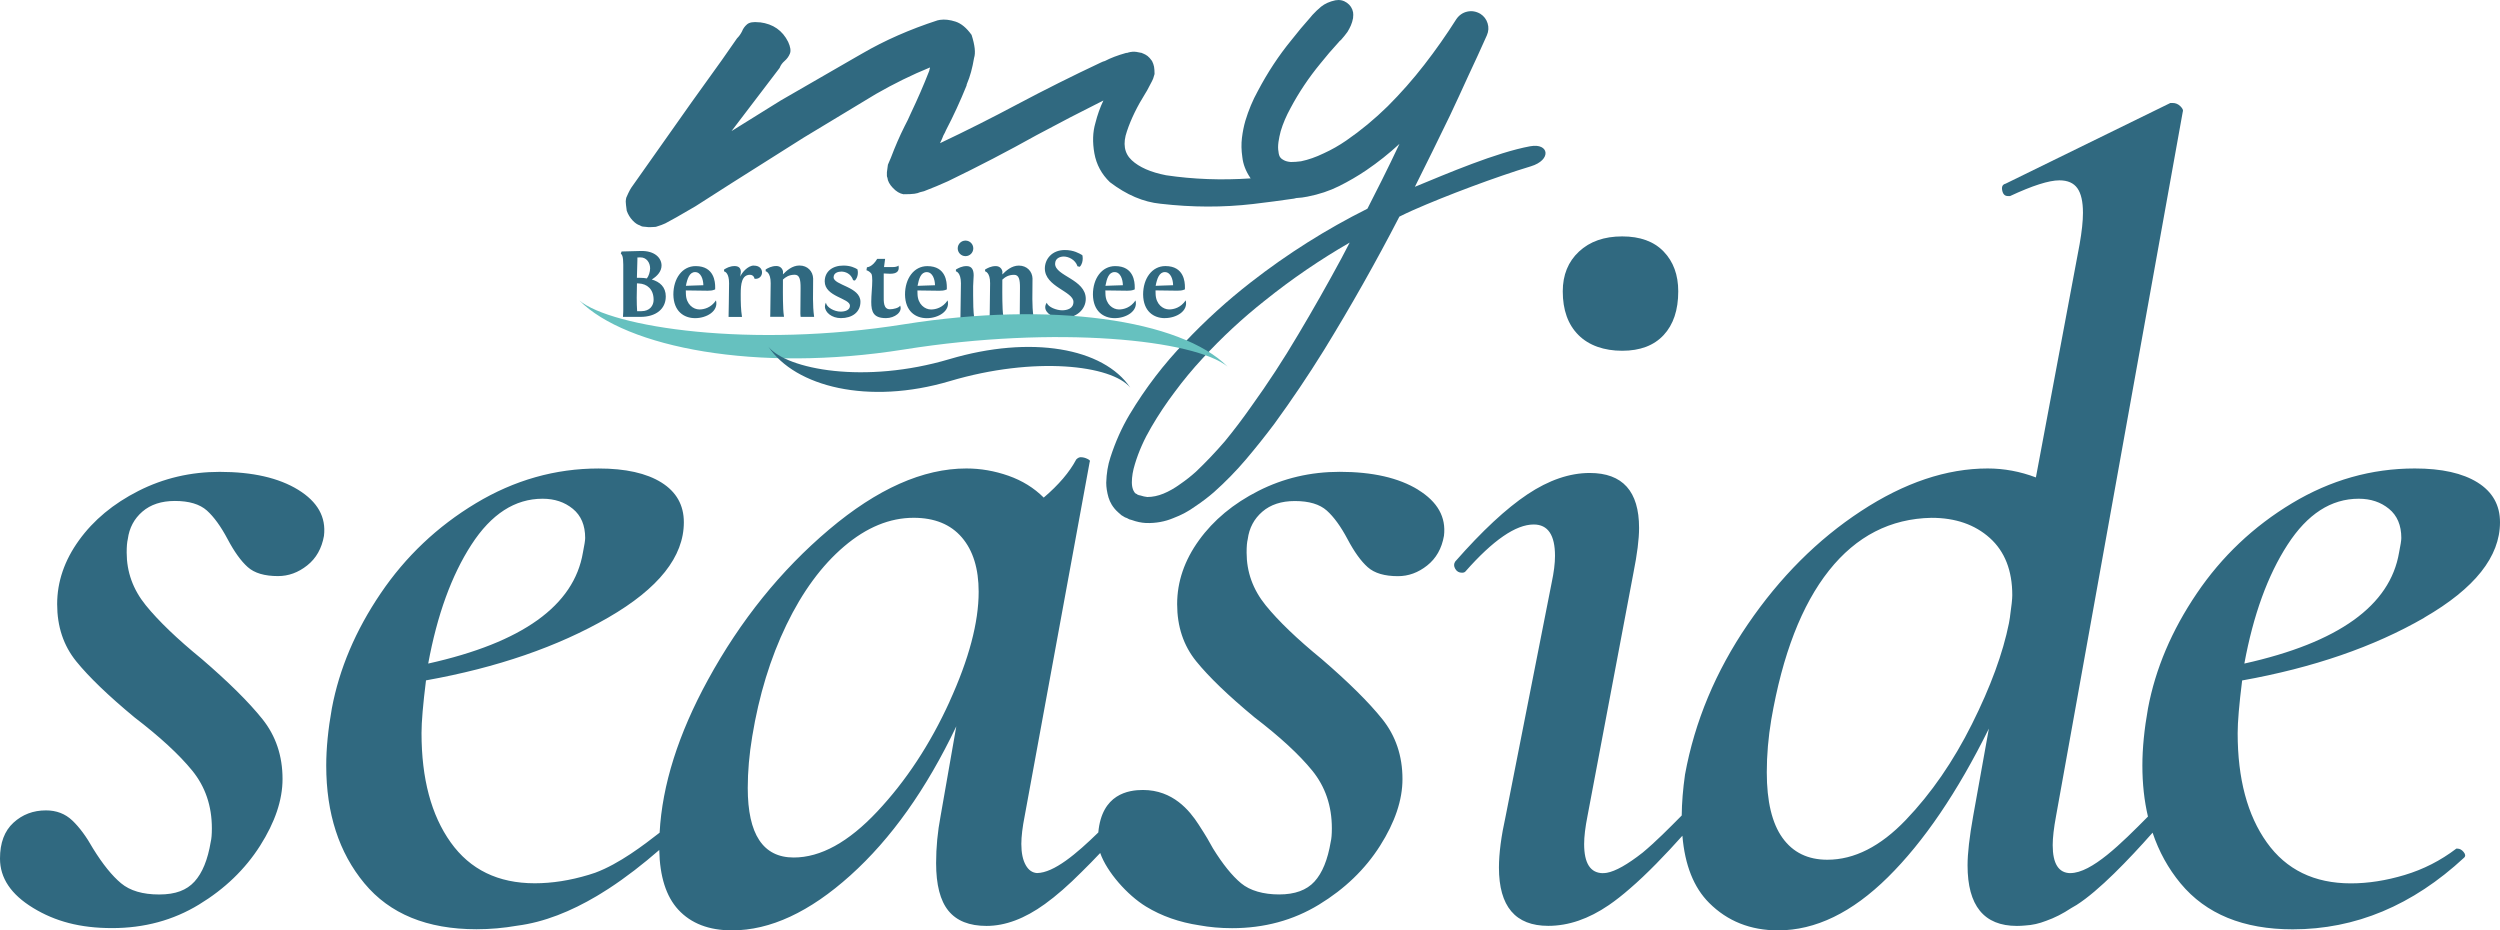
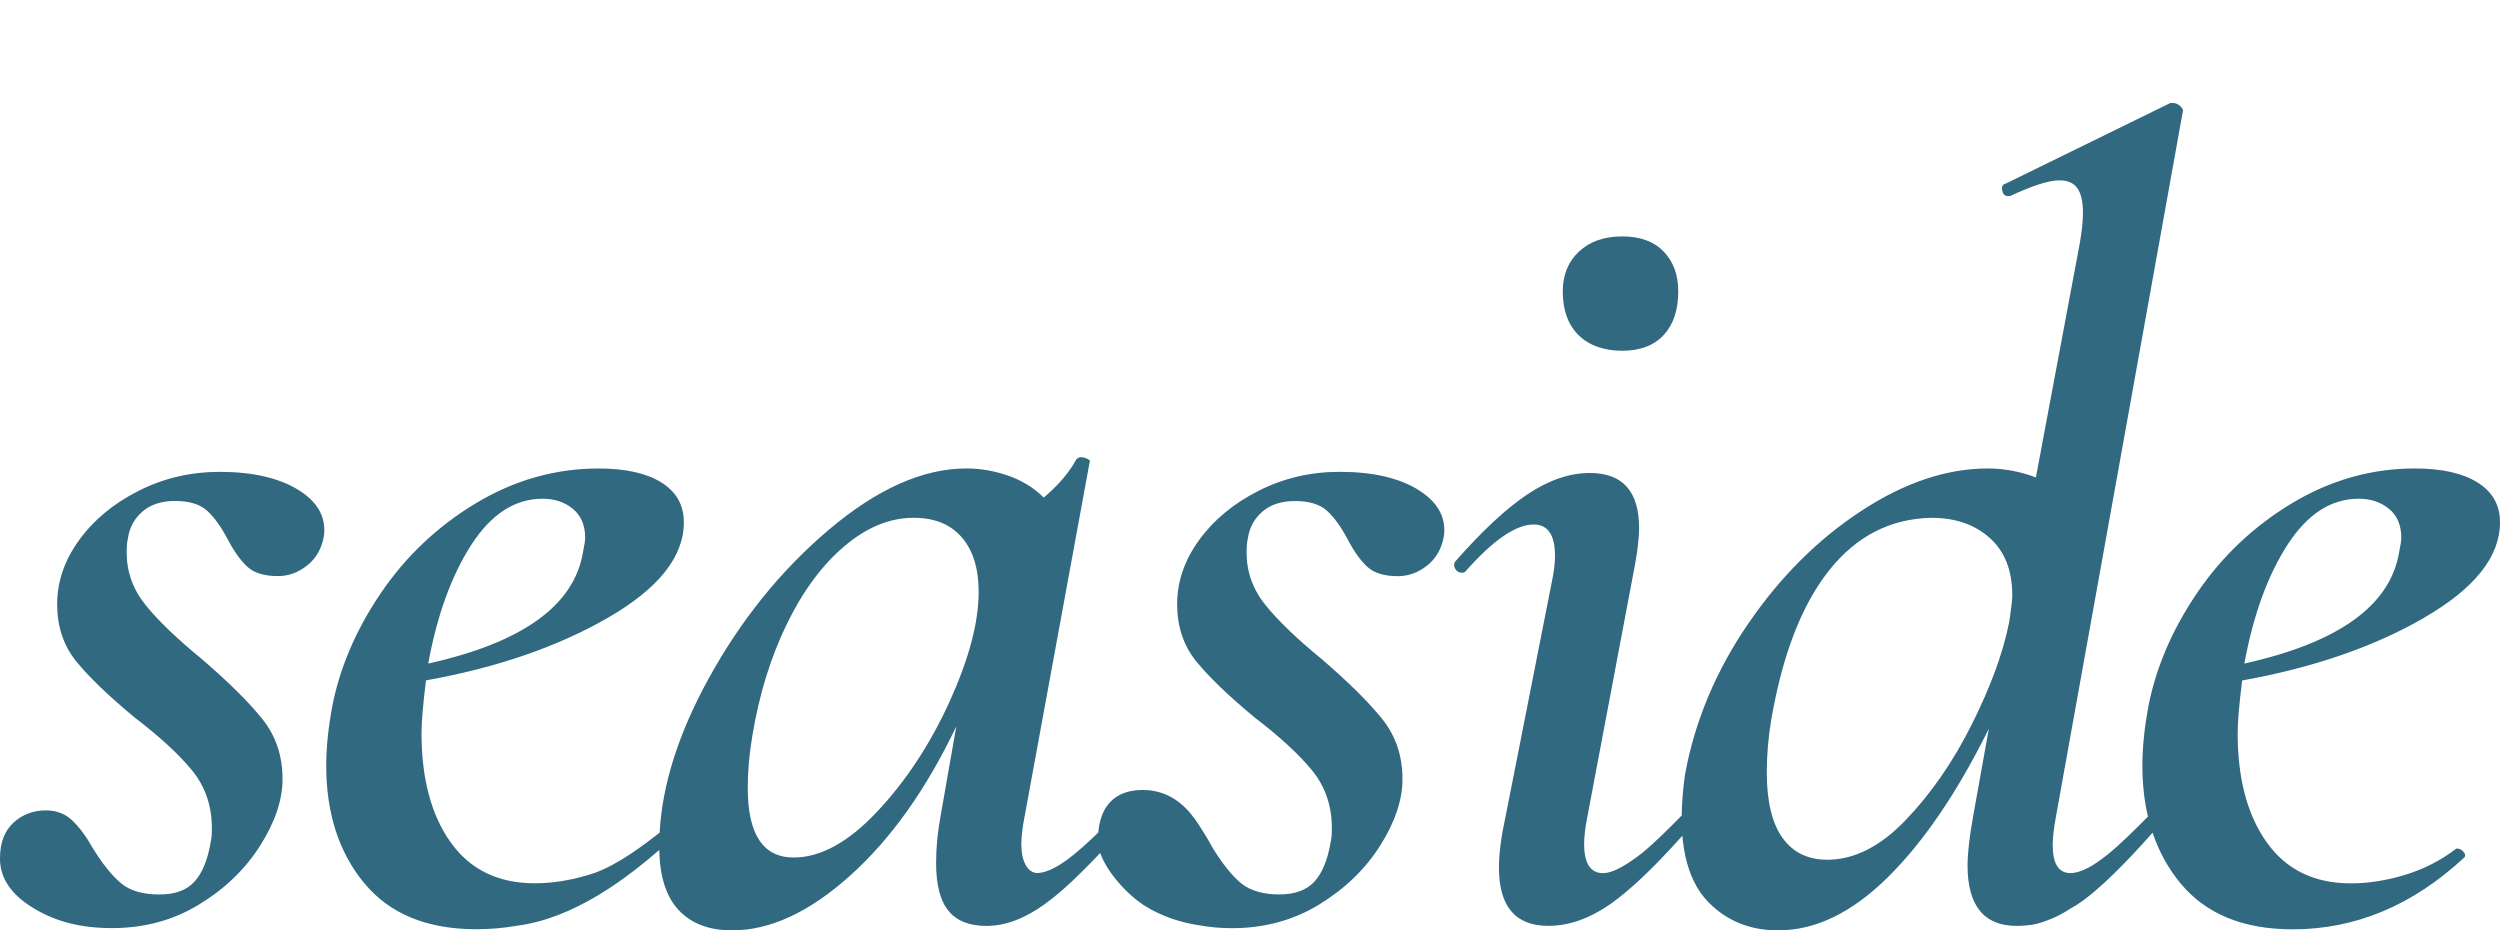
<svg xmlns="http://www.w3.org/2000/svg" id="a" viewBox="0 0 841.89 313.3">
  <defs>
    <style>.b{fill:#66c1bf;}.c{fill:#306980;}</style>
  </defs>
  <path class="c" d="M477.58,164.93c-6.55-4.02-15.36-6.04-26.43-6.04-9.82,0-18.94,2.14-27.37,6.42-8.44,4.28-15.1,9.82-20.01,16.61-4.91,6.8-7.36,13.97-7.36,21.52s2.14,13.97,6.42,19.25c4.28,5.29,10.82,11.58,19.63,18.88,8.55,6.55,15.04,12.52,19.44,17.93,4.4,5.42,6.61,11.89,6.61,19.44,0,2.02-.13,3.53-.38,4.53-1.01,6.04-2.83,10.51-5.47,13.4-2.64,2.9-6.61,4.34-11.89,4.34s-9.82-1.26-12.84-3.78c-3.02-2.51-6.17-6.42-9.44-11.7-1.56-2.78-1.9-3.51-4.89-8.13s-8.59-11.57-18.7-11.57c-4.89,0-13.87,1.34-15.04,14.31-7.37,7.19-14.92,13.59-20.65,13.67-1.58-.12-2.83-.99-3.76-2.62-1.01-1.76-1.51-4.15-1.51-7.17,0-2.51,.38-5.66,1.13-9.44l21.9-119.3c.25-.25,0-.57-.76-.94-.76-.38-1.51-.57-2.27-.57-.51,0-1.01,.25-1.51,.76-2.27,4.28-5.92,8.56-10.95,12.84-3.27-3.27-7.24-5.72-11.89-7.36-4.66-1.63-9.38-2.45-14.16-2.45-14.6,0-30.01,6.86-46.25,20.58-16.23,13.72-29.83,30.58-40.77,50.59-9.99,18.26-15.41,35.42-16.28,51.48-5.32,4.14-13.6,10.5-21.7,13.49-.73,.25-1.47,.5-2.22,.72-6.29,1.89-12.34,2.83-18.12,2.83-12.33,0-21.77-4.59-28.32-13.78-6.55-9.18-9.82-21.45-9.82-36.81,0-3.78,.5-9.69,1.51-17.74,23.91-4.28,44.36-11.33,61.35-21.14s25.48-20.51,25.48-32.09c0-5.79-2.52-10.25-7.55-13.4-5.04-3.14-12.08-4.72-21.14-4.72-14.6,0-28.38,3.91-41.34,11.7-12.97,7.8-23.66,17.93-32.09,30.39-8.44,12.46-13.91,25.36-16.42,38.7-1.26,7.05-1.89,13.47-1.89,19.25,0,16.11,4.28,29.32,12.84,39.64,8.55,10.32,21.14,15.48,37.75,15.48,4.65,0,9.2-.41,13.67-1.19,9.15-1.17,18.19-4.86,26.85-9.99,.4-.24,.8-.48,1.2-.73,.88-.54,1.76-1.09,2.63-1.65l.08-.05c5.94-3.86,11.68-8.34,17.13-13.08,.18,8.94,2.31,15.64,6.4,20.09,4.28,4.65,10.32,6.98,18.12,6.98,12.84,0,26.11-6.16,39.83-18.5,13.72-12.33,25.61-29.07,35.68-50.21l-5.29,30.2c-1.01,5.29-1.51,10.57-1.51,15.86,0,7.3,1.38,12.65,4.15,16.05,2.77,3.4,7.04,5.1,12.84,5.1,6.29,0,12.84-2.45,19.63-7.36,3.87-2.79,7.98-6.39,12.34-10.77,2.11-2.06,4.23-4.24,6.3-6.43,2.25,6.41,9.12,14.19,15.43,18.04,5.26,3.21,11.25,5.3,17.92,6.31,3.48,.64,7.16,.97,11.06,.97,10.82,0,20.58-2.64,29.26-7.93,8.68-5.29,15.54-11.89,20.57-19.82,5.03-7.93,7.55-15.41,7.55-22.46,0-7.8-2.27-14.54-6.8-20.2-4.53-5.66-11.33-12.39-20.39-20.2-8.31-6.8-14.6-12.84-18.88-18.12-4.28-5.29-6.42-11.2-6.42-17.74,0-2.01,.12-3.52,.38-4.53,.5-3.78,2.14-6.85,4.91-9.25,2.77-2.39,6.42-3.59,10.95-3.59,4.78,0,8.36,1.07,10.76,3.21,2.39,2.14,4.72,5.35,6.99,9.63,2.27,4.28,4.53,7.43,6.8,9.44,2.27,2.02,5.66,3.02,10.19,3.02,3.52,0,6.8-1.19,9.82-3.59,3.02-2.39,4.91-5.72,5.66-10,.76-6.29-2.14-11.45-8.68-15.48Zm-318.83,18.5c6.67-10.32,14.66-15.48,23.97-15.48,4.02,0,7.42,1.13,10.19,3.4,2.77,2.27,4.15,5.54,4.15,9.82,0,.76-.25,2.4-.76,4.91-3.02,17.87-20.39,30.33-52.1,37.38,3.02-16.36,7.86-29.7,14.54-40.02Zm161.02,52.86c-6.55,14.35-14.66,26.68-24.35,37-9.69,10.32-19.07,15.48-28.13,15.48-10.32,0-15.48-7.8-15.48-23.41,0-5.53,.5-11.33,1.51-17.37,2.27-13.84,6.1-26.36,11.51-37.56,5.41-11.2,11.89-20.01,19.44-26.43,7.55-6.42,15.35-9.63,23.41-9.63,7.04,0,12.46,2.21,16.23,6.61,3.78,4.41,5.66,10.51,5.66,18.31,0,10.32-3.27,22.65-9.82,37Zm-210.66-55.88c-.76,4.28-2.64,7.62-5.66,10-3.02,2.4-6.29,3.59-9.82,3.59-4.53,0-7.93-1-10.19-3.02-2.27-2.01-4.53-5.16-6.8-9.44-2.27-4.28-4.6-7.49-6.98-9.63-2.4-2.13-5.98-3.21-10.76-3.21-4.53,0-8.18,1.2-10.95,3.59-2.77,2.4-4.41,5.47-4.91,9.25-.25,1.01-.38,2.52-.38,4.53,0,6.55,2.14,12.46,6.42,17.74,4.28,5.29,10.57,11.33,18.88,18.12,9.06,7.8,15.86,14.54,20.39,20.2,4.53,5.66,6.8,12.4,6.8,20.2,0,7.05-2.52,14.54-7.55,22.46-5.04,7.93-11.89,14.54-20.58,19.82-8.68,5.29-18.44,7.93-29.26,7.93s-19.2-2.27-26.62-6.8c-7.43-4.53-11.14-10.06-11.14-16.61,0-5.29,1.51-9.31,4.53-12.08,3.02-2.77,6.67-4.15,10.95-4.15,3.52,0,6.48,1.13,8.87,3.4,2.39,2.27,4.72,5.41,6.98,9.44,3.27,5.29,6.42,9.19,9.44,11.7,3.02,2.52,7.3,3.78,12.84,3.78s9.25-1.45,11.89-4.34c2.64-2.89,4.47-7.36,5.47-13.4,.25-1,.38-2.51,.38-4.53,0-7.55-2.21-14.03-6.61-19.44-4.41-5.41-10.89-11.38-19.44-17.93-8.81-7.3-15.35-13.59-19.63-18.88-4.28-5.29-6.42-11.7-6.42-19.25s2.45-14.72,7.36-21.52c4.91-6.8,11.57-12.33,20.01-16.61,8.43-4.28,17.56-6.42,27.37-6.42,11.07,0,19.88,2.02,26.43,6.04,6.54,4.03,9.44,9.19,8.68,15.48Zm422.45-67.58c-3.53-3.52-5.29-8.43-5.29-14.72,0-5.53,1.82-10,5.47-13.4,3.65-3.4,8.49-5.1,14.54-5.1s10.7,1.7,13.97,5.1c3.27,3.4,4.91,7.87,4.91,13.4,0,6.29-1.64,11.2-4.91,14.72-3.27,3.53-7.93,5.29-13.97,5.29s-11.2-1.76-14.72-5.29Zm284.85,95.14c16.99-9.82,25.48-20.51,25.48-32.09,0-5.79-2.52-10.25-7.55-13.4-5.04-3.14-12.08-4.72-21.14-4.72-14.6,0-28.38,3.91-41.34,11.7-12.97,7.8-23.66,17.93-32.09,30.39-8.44,12.46-13.91,25.36-16.42,38.7-1.26,7.05-1.89,13.47-1.89,19.25,0,6.15,.63,11.88,1.88,17.18-8.98,9.07-18.98,19.04-26.14,19.04v.02c-3.96-.06-5.94-3.2-5.94-9.43,0-2.51,.38-5.79,1.13-9.82l42.66-237.09c.25-.5,0-1.13-.76-1.89s-1.64-1.13-2.64-1.13h-.76l-55.5,27.18c-1.01,.25-1.39,1.01-1.13,2.27,.25,1.26,.88,1.89,1.89,1.89h.76c7.55-3.52,13.08-5.29,16.61-5.29,2.77,0,4.78,.88,6.04,2.64,1.26,1.76,1.89,4.53,1.89,8.31,0,2.77-.38,6.29-1.13,10.57l-14.72,78.53c-5.29-2.01-10.7-3.02-16.23-3.02-13.84,0-28.07,4.78-42.66,14.35-14.6,9.57-27.31,22.27-38.13,38.13-10.82,15.86-17.87,32.72-21.14,50.59-.7,4.93-1.07,9.52-1.11,13.79-4.28,4.33-8.8,8.89-13.15,12.5-5.13,4.02-9.15,6.28-12.06,6.8-.44,.07-.87,.11-1.29,.11l-.02,.02c-4.23-.04-6.34-3.3-6.34-9.81,0-2.51,.38-5.66,1.13-9.44l15.48-81.92c1.26-6.29,1.89-11.33,1.89-15.1,0-12.33-5.54-18.5-16.61-18.5-6.8,0-13.78,2.4-20.95,7.17-7.17,4.78-15.29,12.33-24.35,22.65-.51,.76-.51,1.57,0,2.45,.5,.89,1.26,1.32,2.27,1.32,.5,0,.88-.12,1.13-.38,9.31-10.57,16.99-15.86,23.03-15.86,4.78,0,7.17,3.53,7.17,10.57,0,2.52-.38,5.54-1.13,9.06l-15.48,78.53c-1.51,6.8-2.27,12.59-2.27,17.37,0,13.09,5.53,19.63,16.61,19.63,6.8,0,13.59-2.33,20.39-6.98,2.24-1.53,4.58-3.37,7.01-5.49,5.84-5,12.23-11.68,17.77-17.88,.83,9.89,3.82,17.44,9.01,22.62,6.16,6.16,13.9,9.25,23.22,9.25,12.58,0,24.92-5.98,37-17.93,12.08-11.95,23.41-28.63,33.98-50.02l-5.29,29.45c-1.26,7.05-1.89,12.59-1.89,16.61,0,13.59,5.53,20.39,16.61,20.39,.93,0,1.86-.05,2.78-.14,2.47-.13,4.73-.67,7.06-1.57,2.84-.99,5.67-2.44,8.47-4.3,.58-.34,1.18-.69,1.8-1.05,7.52-4.79,17.6-15.3,25.59-24.34,2.14,6.37,5.27,12.06,9.42,17.07,8.55,10.32,21.14,15.48,37.75,15.48,21.14,0,40.4-8.05,57.76-24.16,.5-.5,.44-1.13-.19-1.89-.63-.76-1.32-1.13-2.08-1.13h-.38c-5.29,4.03-11.08,6.98-17.37,8.87-6.29,1.89-12.33,2.83-18.12,2.83-12.34,0-21.77-4.59-28.32-13.78-6.55-9.18-9.82-21.45-9.82-36.81,0-3.78,.5-9.69,1.51-17.74,23.91-4.28,44.36-11.33,61.35-21.14Zm-46.06-24.54c6.67-10.32,14.66-15.48,23.97-15.48,4.02,0,7.42,1.13,10.19,3.4,2.77,2.27,4.15,5.54,4.15,9.82,0,.76-.25,2.4-.76,4.91-3.02,17.87-20.39,30.33-52.1,37.38,3.02-16.36,7.86-29.7,14.54-40.02Zm-93.44,24.16l-.38,2.27c-2.02,10.07-6.17,21.4-12.46,33.98-6.29,12.59-13.72,23.35-22.27,32.28-8.56,8.94-17.37,13.4-26.43,13.4-6.55,0-11.58-2.45-15.1-7.36-3.53-4.91-5.29-12.27-5.29-22.09,0-5.79,.5-11.7,1.51-17.74,3.78-21.9,10.25-38.63,19.44-50.21,9.19-11.57,20.7-17.49,34.54-17.74,8.05,0,14.59,2.27,19.63,6.8,5.03,4.53,7.55,10.95,7.55,19.25,0,1.26-.25,3.65-.76,7.17Z" />
  <g>
-     <path class="c" d="M515.36,49.24c-11.46,2.1-28.06,9.21-38.89,13.67,3.98-7.95,7.91-15.94,11.8-23.98,2.11-4.48,4.19-8.97,6.22-13.45,2.11-4.48,4.19-9.01,6.22-13.58,.59-1.35,.68-2.7,.25-4.06-.42-1.35-1.23-2.41-2.41-3.17-1.44-.84-2.92-1.1-4.44-.76-1.52,.34-2.75,1.19-3.68,2.54-3.38,5.33-6.98,10.45-10.79,15.36-3.81,4.91-7.91,9.57-12.31,13.96-4.4,4.32-9.05,8.17-13.96,11.55-2.45,1.69-4.99,3.13-7.61,4.32-2.62,1.27-5.16,2.16-7.62,2.67-1.27,.17-2.41,.25-3.43,.25-1.02-.09-1.82-.3-2.41-.64-.51-.25-.89-.55-1.14-.89-.34-.42-.55-1.1-.63-2.03-.17-.84-.17-1.9,0-3.17,.17-1.18,.42-2.41,.76-3.68,.76-2.54,1.86-5.12,3.3-7.74,2.79-5.25,6.13-10.24,10.03-14.98,1.95-2.45,3.98-4.82,6.09-7.11,.25-.34,.55-.64,.89-.89,.76-.85,1.48-1.74,2.16-2.67,.42-.68,.8-1.4,1.14-2.16,.33-.76,.59-1.61,.76-2.54v-.25c.08-.51,.08-1.06,0-1.65-.25-1.35-.95-2.43-2.1-3.24-1.14-.8-2.43-1.08-3.87-.82-1.95,.42-3.55,1.14-4.82,2.16-1.02,.85-1.99,1.78-2.92,2.79-.17,.25-.38,.51-.63,.76-2.2,2.46-4.36,5.04-6.47,7.74-4.23,5.16-7.99,10.87-11.29,17.14-1.69,3.04-3.09,6.39-4.19,10.02-.51,1.78-.89,3.68-1.14,5.71-.25,2.03-.21,4.19,.13,6.48,.25,2.37,1.14,4.69,2.67,6.98,.04,.06,.09,.12,.14,.19-9.79,.66-19.3,.32-28.49-1.05-5.18-1.01-9.03-2.7-11.56-5.06-2.53-2.36-3.07-5.62-1.61-9.79,1.35-4.05,3.43-8.33,6.25-12.83,.22-.34,.39-.62,.51-.84,.45-.79,1.01-1.86,1.69-3.21,.22-.34,.51-1.12,.84-2.36,0-1.01-.06-1.83-.17-2.45-.11-.62-.34-1.26-.68-1.94-.56-.79-1.07-1.35-1.52-1.69-.45-.34-.96-.62-1.52-.84-.11,0-.23-.06-.34-.17-1.46-.34-2.51-.48-3.12-.42-.62,.06-1.1,.14-1.44,.25-.23,.11-.51,.17-.84,.17-2.81,.79-5.18,1.69-7.09,2.7-.45,.11-.9,.28-1.35,.51-9.57,4.5-18.9,9.17-28.02,14.01-8.66,4.62-17.38,9-26.16,13.16,.45-.9,.84-1.8,1.18-2.7,.34-.56,.61-1.12,.84-1.69,2.47-4.72,4.78-9.73,6.92-15.02,0-.22,.06-.45,.17-.68,1.01-2.36,1.8-5.23,2.36-8.61,.56-1.69,.28-4.27-.84-7.77-1.69-2.36-3.49-3.85-5.4-4.47-1.91-.62-3.66-.82-5.23-.59l-.84,.17c-9.34,3.04-17.78,6.75-25.32,11.14-.79,.45-1.58,.9-2.36,1.35l-25.15,14.51-16.54,10.29,10.8-14.18,5.4-7.09c.34-.9,.9-1.68,1.69-2.36,.78-.68,1.38-1.49,1.77-2.45,.39-.95,.19-2.28-.59-3.97-1.91-3.83-5.06-6.02-9.45-6.58h-.34c-1.91-.22-3.26,0-4.05,.68s-1.35,1.47-1.69,2.36c-.45,.9-1.01,1.69-1.69,2.36l-5.06,7.26-10.3,14.35s-19.74,27.97-20.25,28.69c-.51,.72-1.61,3.1-1.69,3.38-.07,.28-.17,.99-.17,1.27s.03,.68,.09,1.18c.06,.5,.14,1.15,.25,1.94,.45,1.24,1.1,2.31,1.94,3.21,.84,.9,1.66,1.46,2.45,1.69,.34,.23,.68,.37,1.01,.42,.34,.06,.68,.09,1.01,.09,.56,.11,1.21,.14,1.94,.08,.74-.05,1.21-.08,1.44-.08,1.46-.45,2.53-.84,3.21-1.18l3.71-2.03,6.41-3.71,12.15-7.77,24.31-15.36,24.31-14.68c6.08-3.49,12.15-6.47,18.23-8.95,0,.23-.06,.45-.17,.68,0,.23-.06,.45-.17,.68-1.8,4.62-3.83,9.28-6.08,14.01-.68,1.58-1.41,3.1-2.19,4.55-1.58,3.15-3.1,6.64-4.55,10.47l-1.01,2.36-.34,2.53v1.18c0,.23,.05,.45,.17,.67,.11,1.13,.73,2.28,1.86,3.46,1.12,1.18,2.3,1.89,3.54,2.11,1.69,0,2.93-.05,3.71-.17,.79-.11,1.4-.28,1.86-.51,.45-.11,.9-.22,1.35-.34,2.92-1.12,5.62-2.25,8.1-3.38,10.24-4.95,20.19-10.13,29.87-15.53,7.54-4.05,15.02-7.93,22.45-11.64-1.13,2.36-2.03,4.9-2.7,7.59-.9,3.04-1.01,6.44-.34,10.21,.68,3.77,2.42,7.01,5.23,9.71,5.62,4.28,11.31,6.7,17.05,7.26,10.69,1.24,21.07,1.26,31.14,.09,4.62-.54,9.22-1.15,13.8-1.82,.27-.04,.53-.11,.78-.19,1.3-.07,2.57-.22,3.77-.48,3.89-.76,7.45-1.94,10.66-3.55,3.22-1.61,6.26-3.38,9.14-5.33,3.98-2.71,7.7-5.67,11.17-8.88-1.95,4.15-3.94,8.25-5.97,12.31-1.61,3.22-3.22,6.39-4.82,9.52-13.88,6.94-26.95,15.19-39.22,24.75-7.95,6.18-15.4,12.94-22.34,20.31-7.02,7.27-13.2,15.36-18.53,24.24-2.62,4.4-4.78,9.22-6.47,14.47-.84,2.54-1.31,5.37-1.4,8.5,0,1.52,.25,3.17,.76,4.95,.25,.84,.63,1.69,1.14,2.54,.59,.93,1.27,1.73,2.03,2.41,.34,.34,.72,.68,1.14,1.02,.17,.08,.38,.21,.63,.38,.25,.17,.47,.3,.63,.38,.09,0,.21,.04,.38,.13,.25,.08,.51,.21,.76,.38,.09,0,.17,.04,.25,.13,.25,.08,.55,.17,.89,.25,1.61,.59,3.22,.93,4.82,1.01,3.3,.09,6.35-.47,9.14-1.65,2.71-1.01,5.16-2.33,7.36-3.93,2.29-1.52,4.4-3.13,6.35-4.82,3.89-3.47,7.49-7.15,10.79-11.04,3.3-3.9,6.47-7.87,9.52-11.93,5.92-8.12,11.5-16.42,16.75-24.88,9.05-14.72,17.51-29.7,25.38-44.93,1.52-.76,3.05-1.48,4.57-2.16,11.06-4.9,28.17-11.3,39.66-14.77,7.16-2.16,6.17-7.93-.13-6.77Zm-63.64,37.79c-4.65,8.63-9.48,17.13-14.47,25.51-4.99,8.46-10.32,16.63-15.99,24.49-2.79,3.98-5.71,7.83-8.76,11.55-3.13,3.64-6.39,7.06-9.77,10.28-1.69,1.52-3.47,2.92-5.33,4.19-1.86,1.35-3.72,2.41-5.59,3.18-1.86,.76-3.68,1.14-5.46,1.14-.76-.09-1.52-.25-2.28-.51l-.63-.13c-.09-.09-.21-.13-.38-.13,0-.09-.04-.13-.13-.13l-.13-.13h-.13l-.12-.12c-.09,0-.17-.04-.25-.13-.17-.17-.3-.34-.38-.51-.17-.25-.29-.51-.38-.76-.25-.68-.38-1.48-.38-2.41,0-1.86,.34-3.89,1.02-6.09,1.27-4.23,3.13-8.42,5.58-12.57,2.37-4.06,4.99-7.99,7.87-11.8,2.88-3.89,5.96-7.61,9.26-11.17,6.52-7.11,13.58-13.66,21.2-19.67,8.97-7.19,18.44-13.66,28.43-19.42-.93,1.78-1.86,3.55-2.79,5.33Z" />
-     <path class="c" d="M274.15,106.7h-4.52s-.1-.5-.1-1.06c0-2.62,.07-5.98,.07-8.6,.03-3.06-.4-4.52-1.99-4.52-1.9,0-3.06,.8-3.95,1.62,0,1.46-.07,6.55,.1,9.93,.04,.7,.13,1.89,.26,2.62h-4.65l.03-1.03,.13-10.3c.03-3.72-1.69-4.02-1.69-4.02v-.6c.76-.47,1.99-1.16,3.59-1.16,1.4,0,2.12,.96,2.26,1.89l-.03,.93c1.23-1.26,3.12-2.99,5.55-2.99,2.79,0,4.55,1.99,4.62,4.39,0,5.31-.23,8.74,.33,12.89Zm-20.29-17.27c-2.09,0-4.09,2.49-4.58,3.72,.07-.63,.2-1.47,.2-1.56,0-1.33-.74-1.99-2.1-1.99-1.6,0-2.82,.7-3.55,1.17v.6c.43,.13,1.69,.69,1.69,4.02,0,4.55-.17,9.36-.17,11.33h4.52c-.39-2.56-.43-4.65-.43-7.77,0-3.32,.37-6.41,3.12-6.41,.69,0,1.33,.37,1.53,1.33,.13,0,.27,.03,.37,.03,1.33,0,2.16-1.03,2.16-2.16,0-1.06-.73-2.29-2.76-2.29Zm-12.75,11.73c.93,3.65-3.19,5.98-7.01,5.98s-7.27-2.33-7.34-7.97c0-5.35,2.96-9.56,7.5-9.56,6.31,0,6.58,5.45,6.58,7.07v.76l-.3,.13c-.66,.27-1.4,.33-2.22,.33l-7.37-.1c.03,.37,.03,.86,.03,1.23,.1,3.46,2.49,5.18,4.55,5.18,1.56,0,3.92-.57,5.58-3.05Zm-10.13-4.91c1.96-.04,3.82-.17,5.88-.2-.03-2.03-.83-4.42-2.79-4.42-1.86,0-2.62,2.16-3.09,4.62Zm161.31,10.89c-3.82,0-7.27-2.33-7.34-7.97,0-5.34,2.96-9.57,7.51-9.57,6.31,0,6.57,5.45,6.57,7.07v.76l-.3,.13c-.66,.27-1.4,.33-2.23,.33l-7.37-.1c.03,.36,.03,.86,.03,1.23,.1,3.46,2.49,5.18,4.55,5.18,1.56,0,3.92-.57,5.58-3.06,.93,3.65-3.19,5.98-7.01,5.98Zm-3.12-10.89c1.96-.04,3.82-.17,5.88-.2-.03-2.03-.83-4.42-2.79-4.42-1.86,0-2.62,2.16-3.09,4.62Zm-164.97,3.62c0,4.18-3.32,6.84-8.5,6.84h-5.91c.1-1.1,.1-2.39,.1-2.39v-15.24c0-2.89-.46-3.32-.83-3.69l.27-.7,6.41-.17c4.82-.13,7.04,2.42,7.04,4.88,0,1.89-1.3,3.49-3.29,4.72,2.66,.79,4.72,2.46,4.72,5.75Zm-9.73-6.31h1.13c.67,0,1.63,.07,2.23,.2,.63-.73,1.1-2.26,1.1-3.39,0-1.96-1.26-3.75-3.32-3.69l-.96,.03v.76c0,1.83-.17,4.28-.17,6.08Zm5.64,7.41c0-3.66-2.26-5.38-4.95-5.51l-.66-.04c-.1,2.92-.13,6.78,.06,9.37h1.43c2.85,0,4.12-1.89,4.12-3.82Zm127.6-7.14c-.06-2.39-1.83-4.39-4.62-4.39-2.42,0-4.32,1.73-5.55,2.99l.03-.93c-.13-.93-.86-1.89-2.26-1.89-1.59,0-2.82,.7-3.58,1.16v.6s1.73,.3,1.69,4.02l-.13,10.3-.04,1.03h4.65c-.13-.73-.23-1.93-.26-2.62-.17-3.39-.1-8.47-.1-9.93,.9-.83,2.06-1.62,3.95-1.62,1.6,0,2.03,1.46,1.99,4.52,0,2.62-.07,5.98-.07,8.6,0,.57,.1,1.06,.1,1.06h4.52c-.57-4.15-.33-7.57-.33-12.89Zm-28.59,7.34c.93,3.65-3.19,5.98-7.01,5.98s-7.27-2.33-7.34-7.97c0-5.35,2.96-9.56,7.51-9.56,6.31,0,6.57,5.45,6.57,7.07v.76l-.3,.13c-.67,.27-1.4,.33-2.22,.33l-7.38-.1c.03,.37,.03,.86,.03,1.23,.1,3.46,2.49,5.18,4.55,5.18,1.56,0,3.92-.57,5.58-3.05Zm-10.13-4.91c1.96-.04,3.82-.17,5.88-.2-.03-2.03-.83-4.42-2.79-4.42s-2.62,2.16-3.09,4.62Zm18.73-.04c0-1.23,.17-2.42,.17-3.45,0-1.73-.5-3.16-2.39-3.16-1.59,0-2.82,.7-3.59,1.16v.6s1.69,.3,1.69,4.02l-.17,11.79h4.65c-.33-2.36-.37-5.18-.37-7.71v-3.26Zm27.6-7.41c0-1.86,1.69-2.42,2.92-2.42,1.5,0,3.89,.99,4.62,3.29l.76,.16c.76-.76,.99-1.92,.99-2.75,0-.47-.03-.86-.13-1.16-1.03-.6-2.89-1.73-5.88-1.73-4.48,0-6.74,3.19-6.74,6.21,0,6.18,9.63,7.7,9.63,11.26,0,2.26-2.16,2.83-3.82,2.83-1.79,0-4.72-1.03-5.15-2.56-.37,.5-.53,1.03-.53,1.53,0,1.92,2.52,3.69,5.81,3.69,4.68,0,7.84-2.96,7.84-6.51,0-6.61-10.33-7.68-10.33-11.83Zm-74.6,4.58c0-1.53,1.56-1.93,2.62-1.93,1.26,0,3.22,.63,3.95,2.89l.6,.13c1.19-1.23,1.09-3.03,.86-3.79-.83-.5-2.32-1.26-4.71-1.26-3.78,0-6.31,2.06-6.31,5.32,0,5.21,8.5,5.64,8.5,8.2,0,1.5-1.66,1.99-3.15,1.99-2.1,0-4.78-1.43-4.92-3.02-.26,.4-.36,.83-.36,1.29,0,1.99,2.33,3.92,5.38,3.92,3.75,0,6.58-1.96,6.58-5.51,0-5.08-9.04-5.55-9.04-8.24Zm18.97,10.76c-2.26,0-2.09-2.69-2.09-4.59v-7.47c.56,0,1.66,.1,2.19,.1,2.36,0,2.86-1,2.86-1.99,0-.27-.03-.57-.1-.8-.23,.43-1.33,.53-1.76,.53h-3.09l.37-2.76h-2.66c-1.63,2.76-3.32,2.83-3.46,2.83l-.17,1c.76,.26,1.19,.6,1.66,1.19,.24,.3,.3,1.56,.3,2.29,0,2.26-.34,4.78-.34,7.2,0,3.42,.8,5.45,4.95,5.45,2.96,0,5.68-2.06,4.78-4.21-.4,.79-2.29,1.23-3.45,1.23Zm82.7-2.99c.93,3.65-3.19,5.98-7,5.98s-7.27-2.33-7.34-7.97c0-5.35,2.96-9.56,7.51-9.56,6.31,0,6.57,5.45,6.57,7.07v.76l-.3,.13c-.67,.27-1.4,.33-2.22,.33l-7.37-.1c.03,.37,.03,.86,.03,1.23,.1,3.46,2.49,5.18,4.55,5.18,1.56,0,3.92-.57,5.58-3.05Zm-10.13-4.91c1.96-.04,3.82-.17,5.88-.2-.04-2.03-.83-4.42-2.79-4.42s-2.62,2.16-3.09,4.62Zm-47.12-9.99c1.45,0,2.62-1.17,2.62-2.62s-1.17-2.62-2.62-2.62-2.62,1.17-2.62,2.62,1.17,2.62,2.62,2.62Z" />
-     <path class="b" d="M195.11,101.2c10.93,9.06,57.71,16.23,109.3,8.01,49.52-7.89,93.22-1.59,108.99,14.26-10.98-9.05-57.47-13.99-109.01-5.77-49.54,7.89-93.51-.63-109.28-16.5" />
-     <path class="c" d="M258.78,116.79c6.24,7.61,32.39,12.64,60.96,4.15,27.44-8.15,51.86-3.8,60.9,9.61-6.26-7.6-32.21-10.7-60.77-2.21-27.44,8.15-52.06,1.87-61.09-11.55" />
-   </g>
+     </g>
</svg>